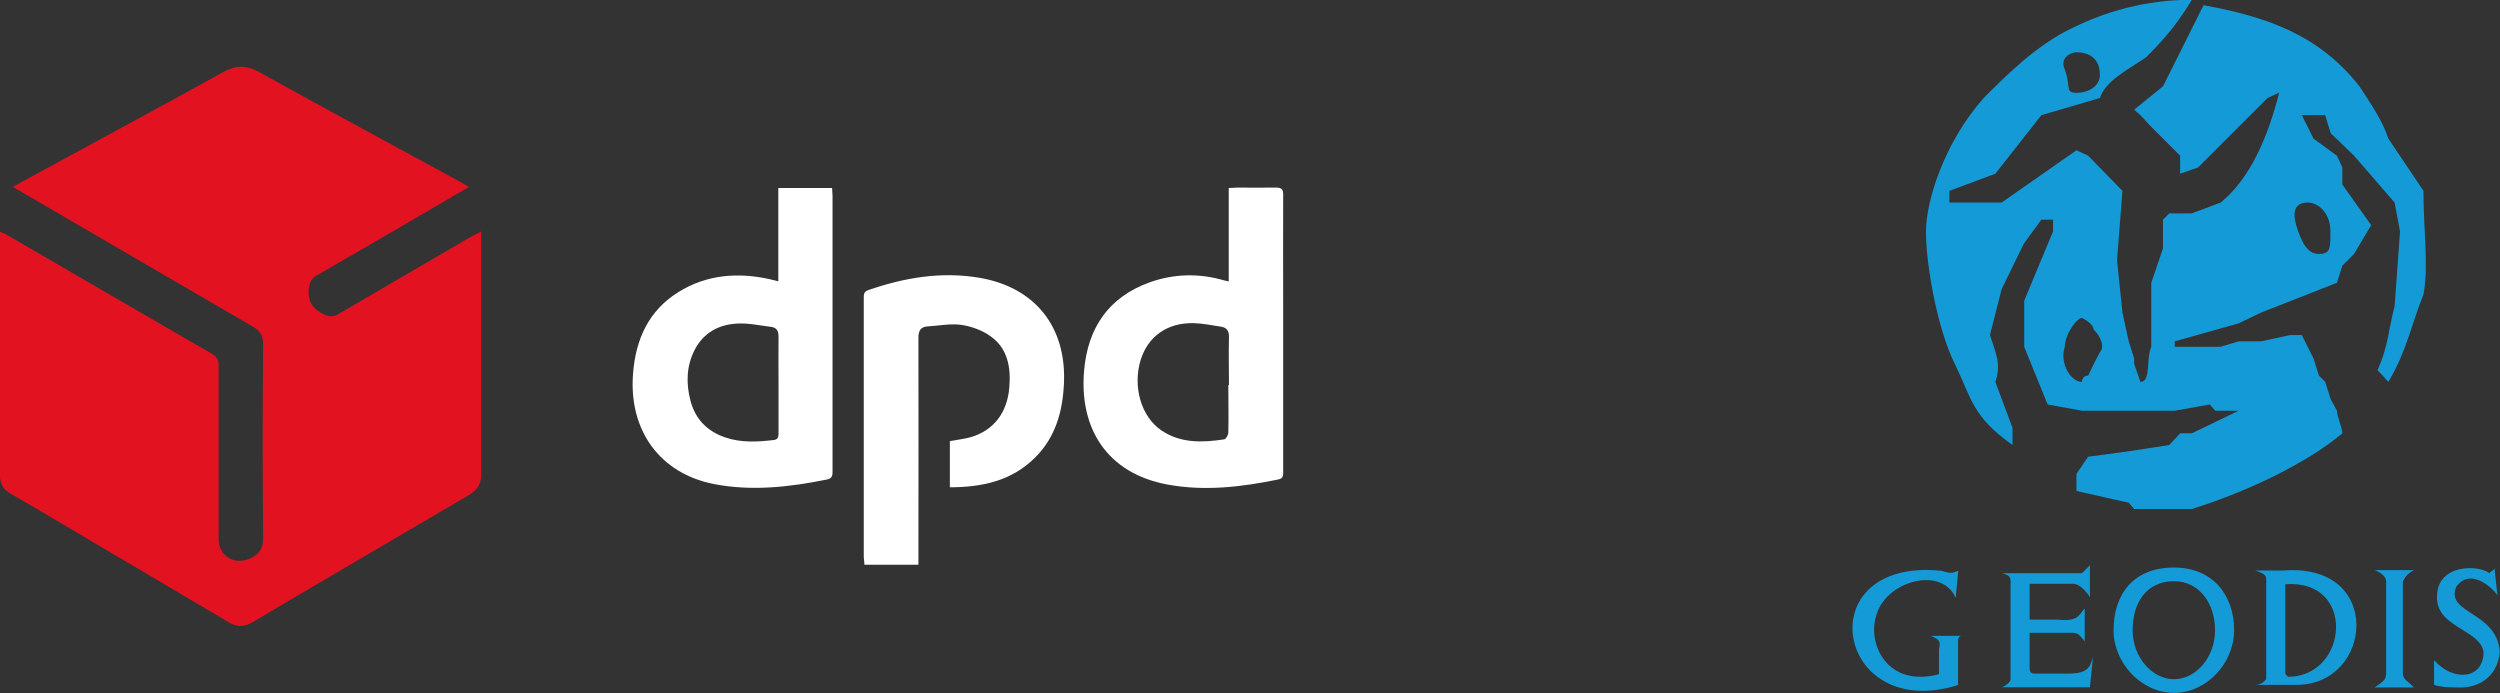
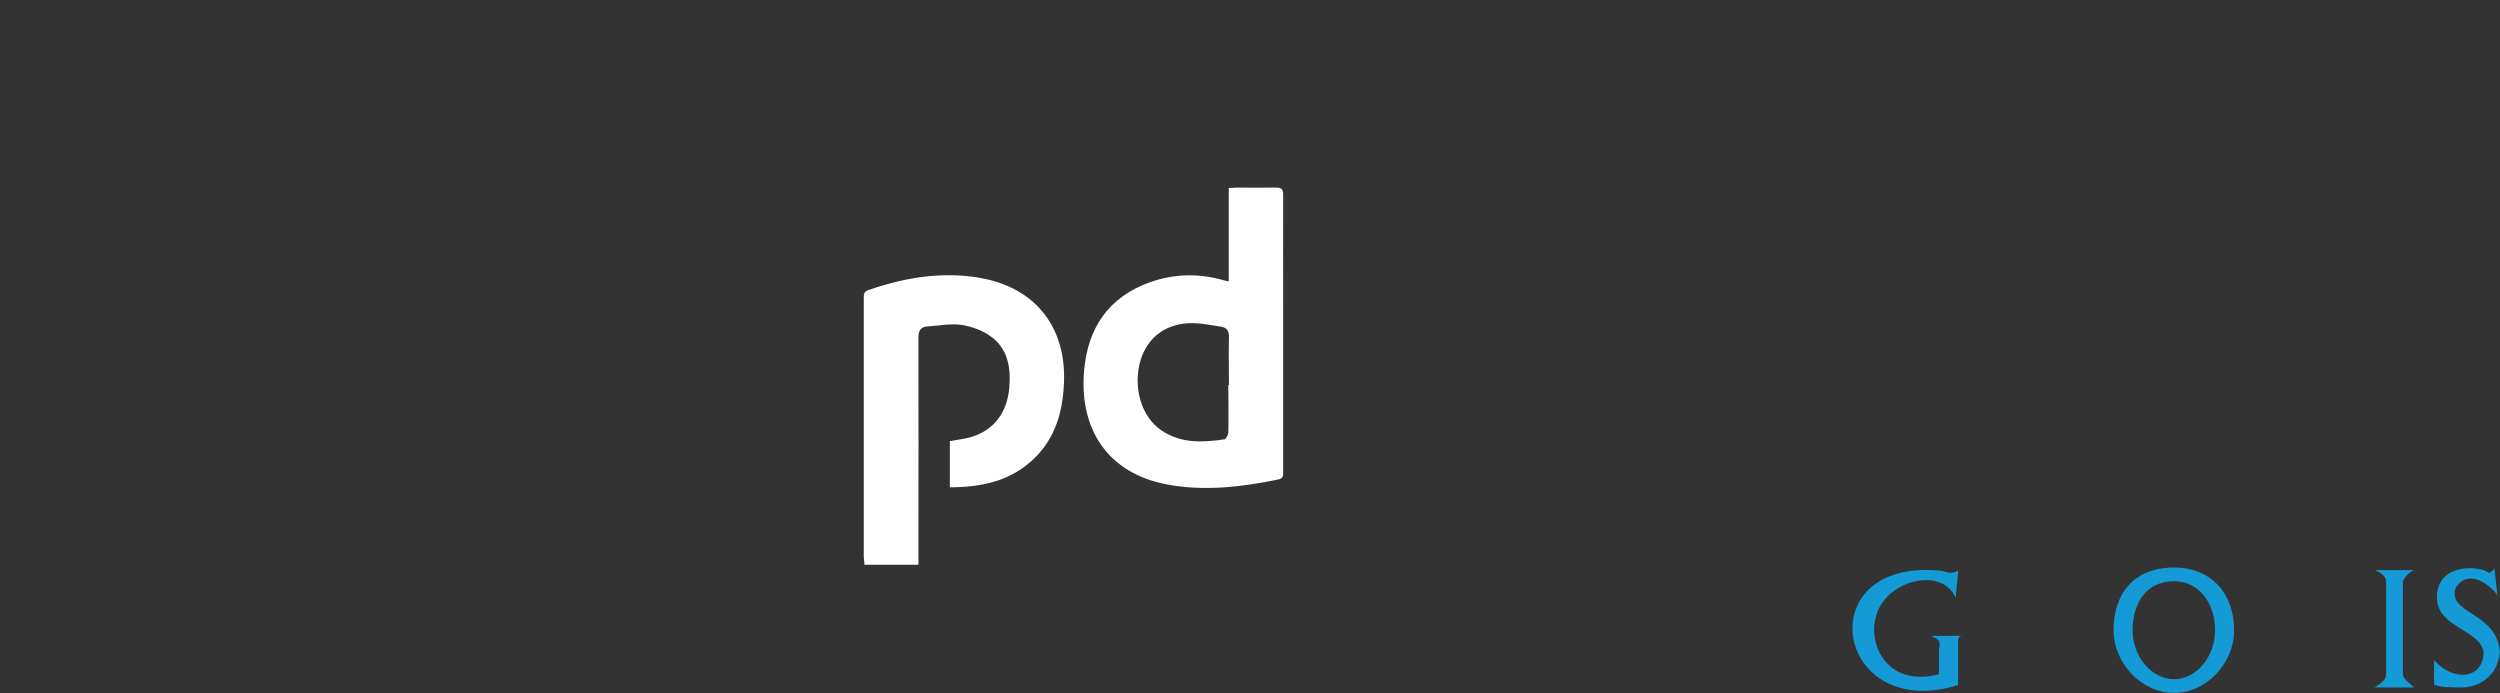
<svg xmlns="http://www.w3.org/2000/svg" id="Calque_2" data-name="Calque 2" viewBox="0 0 115.28 31.96">
  <rect x="0" y="0" width="115.28" height="31.96" fill="#333333" stroke="none" />
  <defs>
    <style>
      .cls-1 {
        fill: #e31221;
      }

      .cls-1, .cls-2, .cls-3 {
        stroke-width: 0px;
      }

      .cls-2 {
        fill: #149bd7;
        fill-rule: evenodd;
      }

      .cls-3 {
        fill: #fff;
      }
    </style>
  </defs>
  <g id="Layer_1" data-name="Layer 1">
    <g>
-       <path class="cls-1" d="M22.19,10.67v.45c0,3.6,0,7.19,0,10.79,0,.45-.22.71-.59.93-2.06,1.2-4.11,2.42-6.17,3.62-1.26.74-2.53,1.48-3.78,2.23-.37.22-.72.24-1.09.01-2.54-1.5-5.08-3-7.62-4.5-.81-.48-1.62-.96-2.44-1.43C.18,22.59,0,22.33,0,21.94c0-3.62,0-7.24,0-10.85,0-.12,0-.24,0-.4.13.06.21.08.28.12,3.17,1.84,6.33,3.68,9.5,5.51.22.13.3.29.3.54,0,2.66,0,5.33,0,7.99,0,.81.75,1.24,1.48.89.41-.2.57-.46.57-.93-.02-2.99-.02-5.97,0-8.96,0-.38-.13-.6-.47-.79-3.24-1.88-6.48-3.77-9.72-5.66-.43-.25-.86-.5-1.35-.78.51-.28.97-.54,1.44-.79,2.76-1.5,5.52-2.99,8.27-4.51.59-.33,1.06-.31,1.64,0,3.09,1.71,6.19,3.38,9.29,5.07.11.06.22.13.39.23-.66.39-1.27.74-1.88,1.1-1.72,1-3.43,2-5.15,2.99-.23.14-.32.31-.35.58-.07.62.19.98.73,1.22.23.1.41.11.62-.02,2.02-1.18,4.04-2.36,6.07-3.54.16-.09.33-.17.55-.29" />
-       <path class="cls-3" d="M35.89,12.97v-4.3h2.48c0,.13.02.25.02.37,0,4.22,0,8.43,0,12.65,0,.19.01.37-.25.42-1.73.35-3.47.55-5.22.21-2.49-.49-3.93-2.47-3.73-5.08.12-1.58.71-2.91,2.09-3.77,1.3-.81,2.73-.92,4.2-.6.12.03.23.06.4.1M35.9,17.72c0-.73-.01-1.46,0-2.2,0-.28-.1-.42-.36-.45-.51-.06-1.03-.18-1.54-.15-.86.04-1.57.43-1.97,1.22-.38.74-.4,1.54-.19,2.34.22.84.77,1.41,1.6,1.69.73.25,1.48.21,2.24.12.19-.02.22-.14.22-.3,0-.76,0-1.51,0-2.26" />
      <path class="cls-3" d="M56.66,12.97v-4.3c.15,0,.26-.02.38-.02.6,0,1.2.01,1.8,0,.27,0,.33.09.33.34-.01,1.71,0,3.42,0,5.13,0,2.53,0,5.06,0,7.59,0,.18.03.35-.23.4-1.7.35-3.41.55-5.12.23-2.77-.52-4.06-2.58-3.83-5.25.17-1.97,1.13-3.39,3.02-4.07,1.12-.4,2.28-.43,3.44-.09.05.01.1.02.22.05M56.67,17.76h0c0-.73-.02-1.46,0-2.2.01-.31-.1-.46-.39-.5-.41-.06-.83-.15-1.25-.16-1.21-.02-2.09.61-2.43,1.69-.38,1.24.02,2.63.96,3.26.89.6,1.89.56,2.89.41.08-.01.19-.2.19-.31.02-.73,0-1.46,0-2.2" />
      <path class="cls-3" d="M43.8,22.47v-2.13c.34-.06.66-.1.96-.18,1.05-.31,1.68-1.11,1.78-2.28.08-.92-.06-1.81-.87-2.38-.38-.27-.87-.45-1.34-.52-.5-.07-1.03.04-1.55.07-.32.02-.43.19-.43.52.01,3.34,0,6.68,0,10.02v.45h-2.49c0-.13-.03-.26-.03-.39,0-3.96,0-7.92,0-11.88,0-.17-.01-.32.2-.39,1.67-.58,3.38-.87,5.14-.57,2.57.44,4.02,2.28,3.89,4.89-.06,1.28-.39,2.46-1.32,3.39-1.09,1.09-2.46,1.38-3.97,1.38" />
    </g>
    <g>
      <path class="cls-2" d="M90.3,26.31l-.12,1.26c-.65-1.51-3.3-.77-3.68.88-.37,1.24.51,3.27,2.91,2.64v-1.14c.12-.49-.12-.49-.37-.63h1.51c-.14,0-.26,0-.26.26v2.01c-5.68,1.77-6.96-5.9-.77-5.27.39.12.51.12.77,0" />
-       <path class="cls-2" d="M92.32,26.43h3.68c.14-.12.26-.26.37-.37v1.49c-.12-.24-.49-.63-.75-.63h-2.03v1.65h1.26c1.02.12,1.02-.25,1.28-.51v1.51c-.14-.14-.26-.39-.51-.39h-2.03v1.51c0,.26,0,.37.26.37h1.52c1,0,1-.37,1.14-.75l-.14,1.38h-4.05c.26-.12.39-.26.39-.37v-4.53c0-.26-.14-.26-.39-.37" />
      <path class="cls-2" d="M100.25,26.8c1.14,0,1.89,1,1.89,2.26s-.89,2.26-1.89,2.26-1.91-1-1.91-2.26.63-2.26,1.91-2.26M100.25,26.17c1.77,0,2.77,1.26,2.77,2.89,0,1.51-1.26,2.89-2.77,2.89s-2.79-1.38-2.79-2.89c0-1.63.89-2.89,2.79-2.89" />
-       <path class="cls-2" d="M105.38,26.94v4.13l.12.14c2.79,0,3.17-4.52-.12-4.27M103.99,26.31h1.28c4.66-.39,4.17,5.27.63,5.27h-1.91c.26,0,.39-.12.51-.26v-4.64c0-.14-.12-.26-.51-.37" />
      <path class="cls-2" d="M109.5,26.29h1.81c-.26.14-.37.26-.51.51v4.27c0,.25.26.37.51.63h-1.81c.39-.26.53-.37.53-.63v-4.27c0-.14-.14-.37-.53-.51" />
      <path class="cls-2" d="M115.16,27.43l-.14-1.26c0,.14-.12.14-.24.26-.39-.37-2.54-.51-2.4,1.26.12,1.26,2.01,1.38,2.14,2.38,0,1.26-1.4,1.38-2.28.37v1.14c.37.12.77.12,1.26.12.65,0,1.65-.37,1.77-1.63-.12-1.89-2.52-1.75-2.01-3.01.63-.89,1.63,0,1.89.37" />
-       <path class="cls-2" d="M96.83,3.45c0-.79-.54-1.04-1.08-1.04-.25,0-.79.25-.54.79.29.79,0,1.08.54,1.08s1.08-.29,1.08-.83M107.46,10.67c0-.83-.54-1.33-1.04-1.33q-.83,0-.54,1.04c.25.83.54,1.33,1.04,1.33.54,0,.54-.25.54-1.04M96.83,16.24c.25-.25,0-.79-.29-1.04,0-.29-.54-.54-.54-.54-.25,0-.79.79-.79,1.33-.25.79.29,1.62.79,1.62,0,0,0-.29.29-.29,0,0,.25-.54.54-1.08M92.8,20.52c-1.87-1.33-1.87-2.12-2.66-3.74-.79-1.58-1.33-4.53-1.33-6.11,0-1.33.79-4.03,2.66-6.15,1.08-1.08,2.41-2.41,4.03-3.2,1.58-.79,3.45-1.33,5.57-1.33-.79,1.33-1.58,2.12-2.12,2.66-.79.54-1.87,1.08-2.12,1.87l-2.7.79-2.12,2.7-2.12.79v.54h2.41l3.45-2.41.54.25,1.58,1.62-.25,3.2.25,2.41.29,1.33.25.79v.25l.29.83c.5,0,.25-1.08.5-1.62v-2.95l.54-1.58v-1.33l.29-.29h1.04l1.33-.5c1.33-1.08,2.16-2.95,2.7-5.07l-.54.25-3.2,3.2-.83.29v-.83l-1.33-1.33-.5-.54-.29-.25,1.33-1.08,1.87-3.74c2.95.54,5.32,1.37,7.19,3.74.54.83,1.08,1.62,1.33,2.41.54.79,1.08,1.62,1.62,2.41,0,1.87.25,3.45,0,4.78-.54,1.33-.79,2.66-1.62,4.03q-.25-.29-.5-.54c.5-1.08.5-1.87.79-2.95l.25-3.45-.25-1.33-1.87-2.16-1.08-1.04-.25-.83h-1.08l.54,1.08,1.08.79.25.54v.79l1.33,1.87-.79,1.33-.54.54-.25.79-3.49,1.37-1.04.5-2.95.83v.25h2.12l.83-.25h1.04l1.33-.29h.54l.54,1.08.25.79.29.29.25.79.29.54c0,.25.25.79.25,1.04-1.58,1.33-4.28,2.66-6.94,3.49h-2.66l-.25-.29-2.41-.54v-.79l.54-.79,1.87-.25,1.87-.29.5-.54h.54l2.16-1.04h-1.08l-.25-.29-1.62.29h-4.28l-1.58-.29-1.08-2.66v-2.12l1.33-3.2v-.54h-.54l-.79,1.08-.25.5-.79,1.62-.54,2.12c.25.79.54,1.33.25,2.16l.79,2.12v.79Z" />
    </g>
  </g>
</svg>